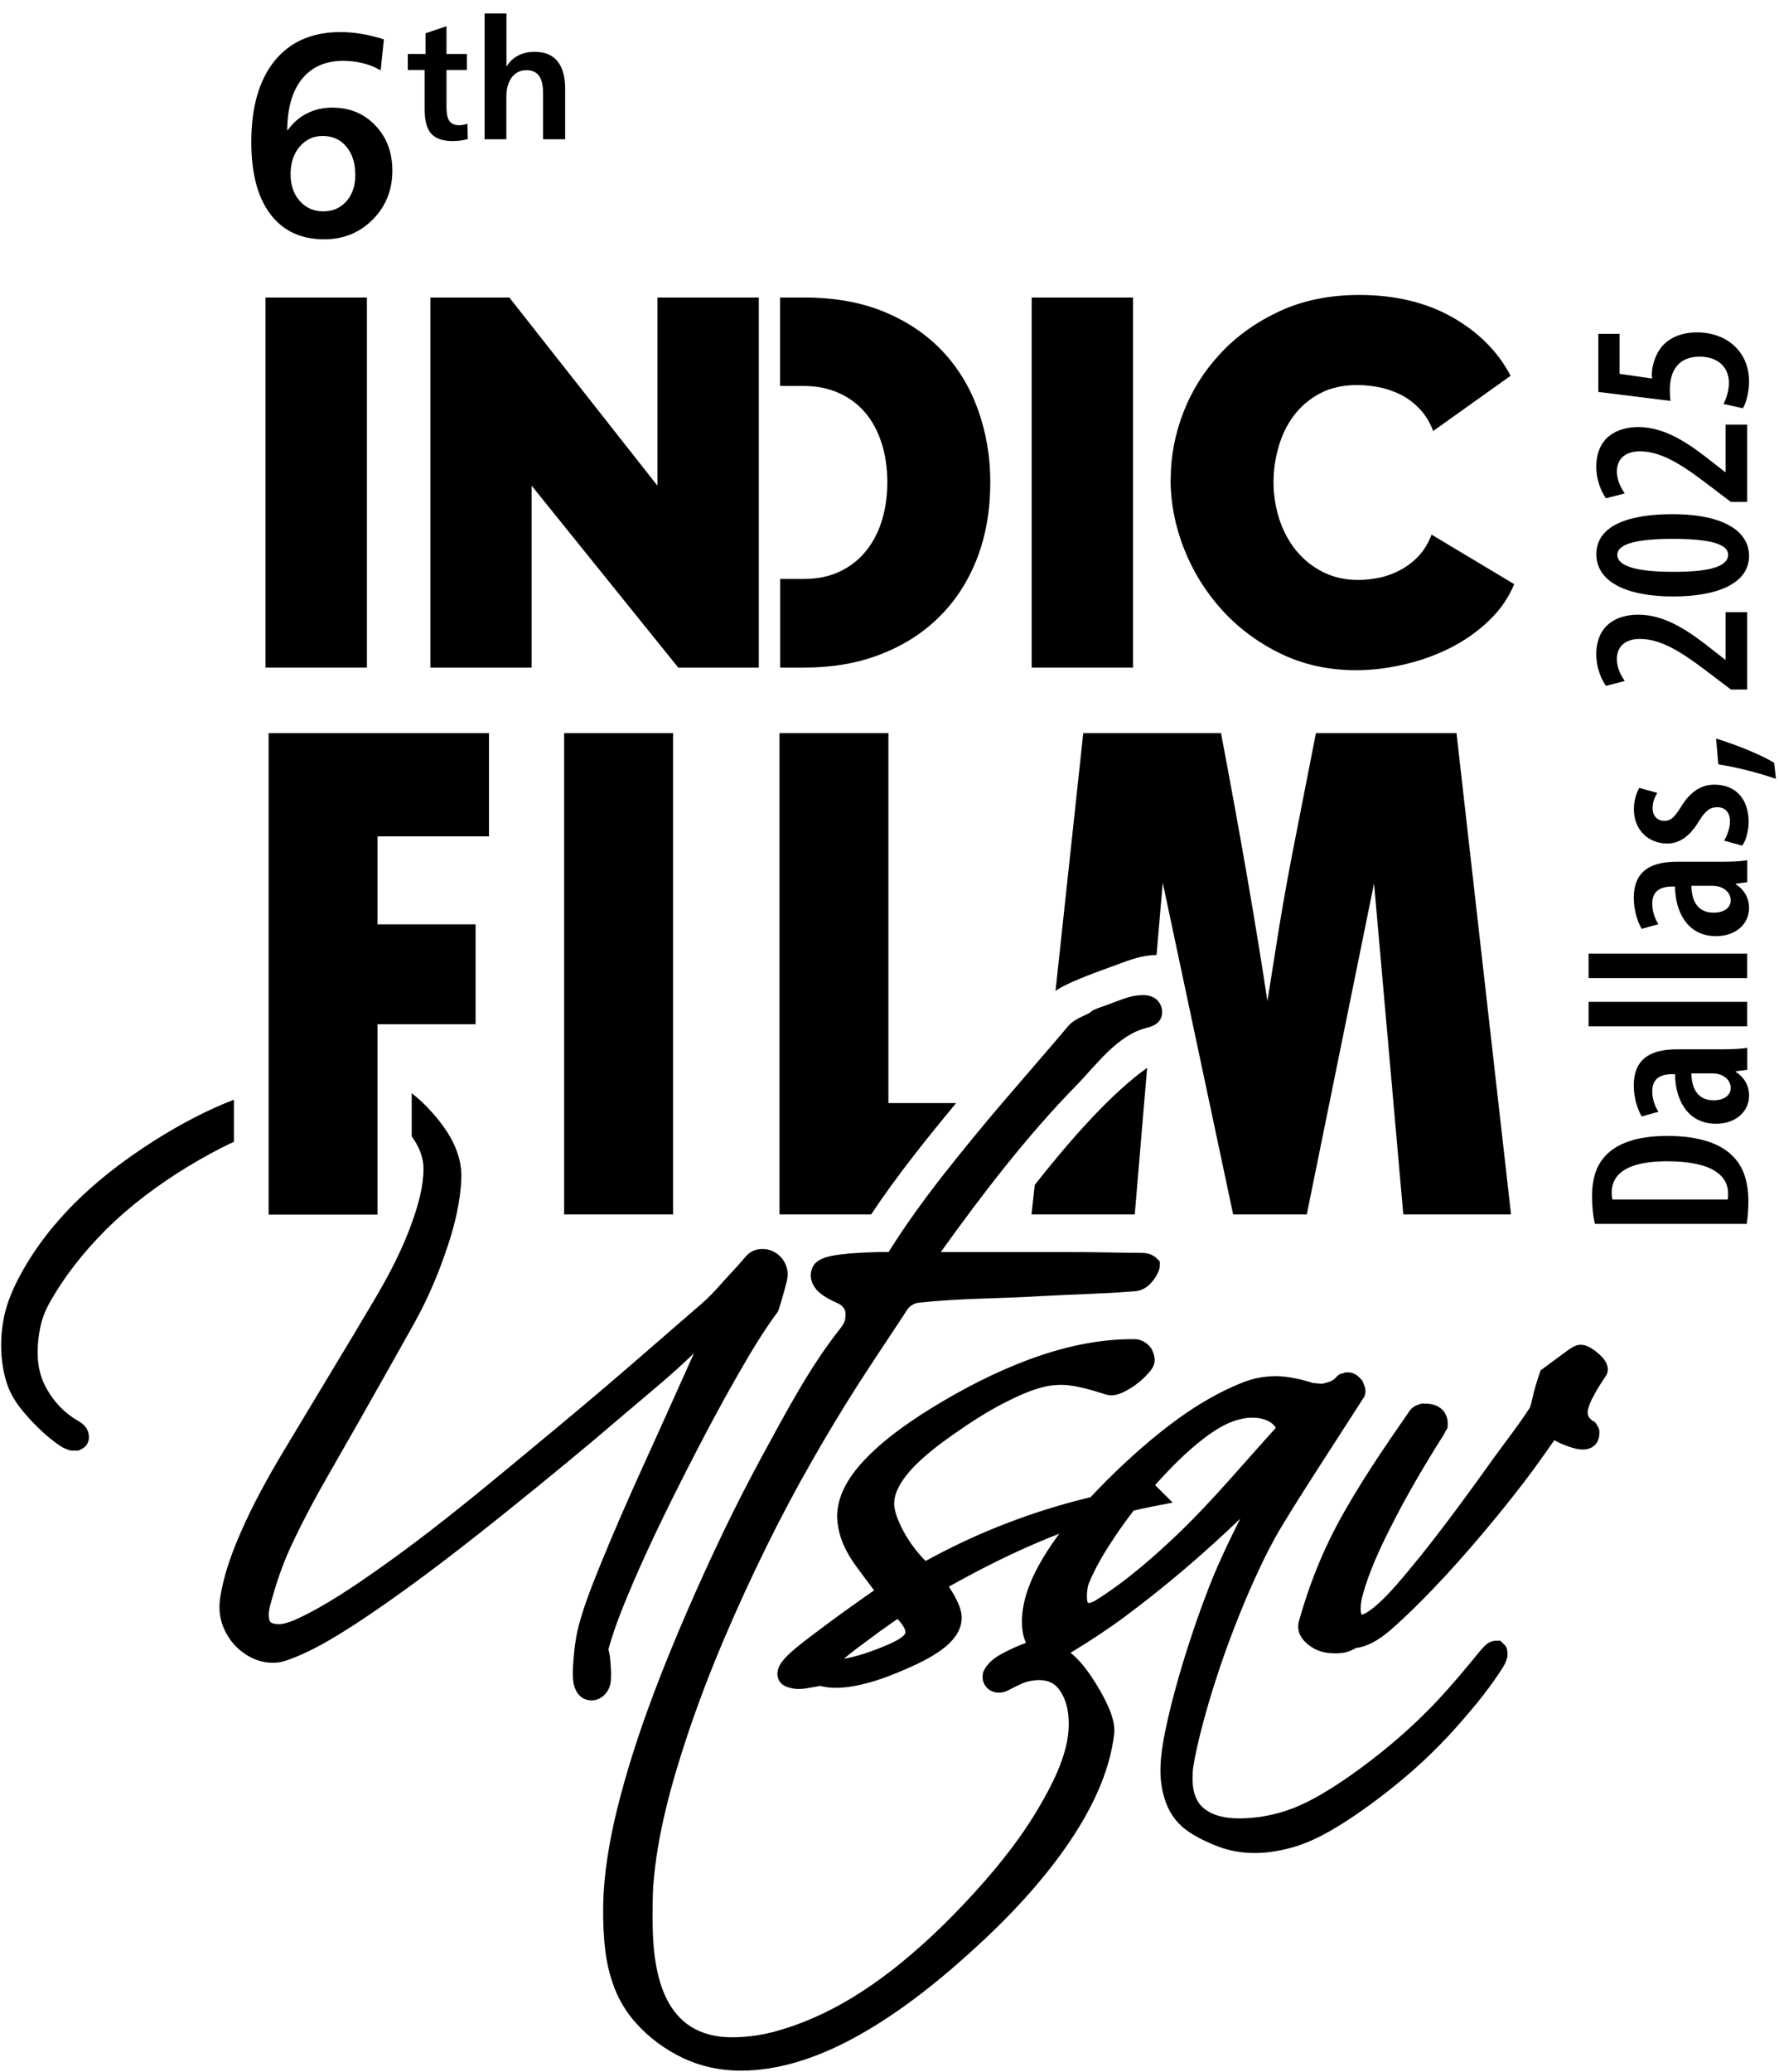
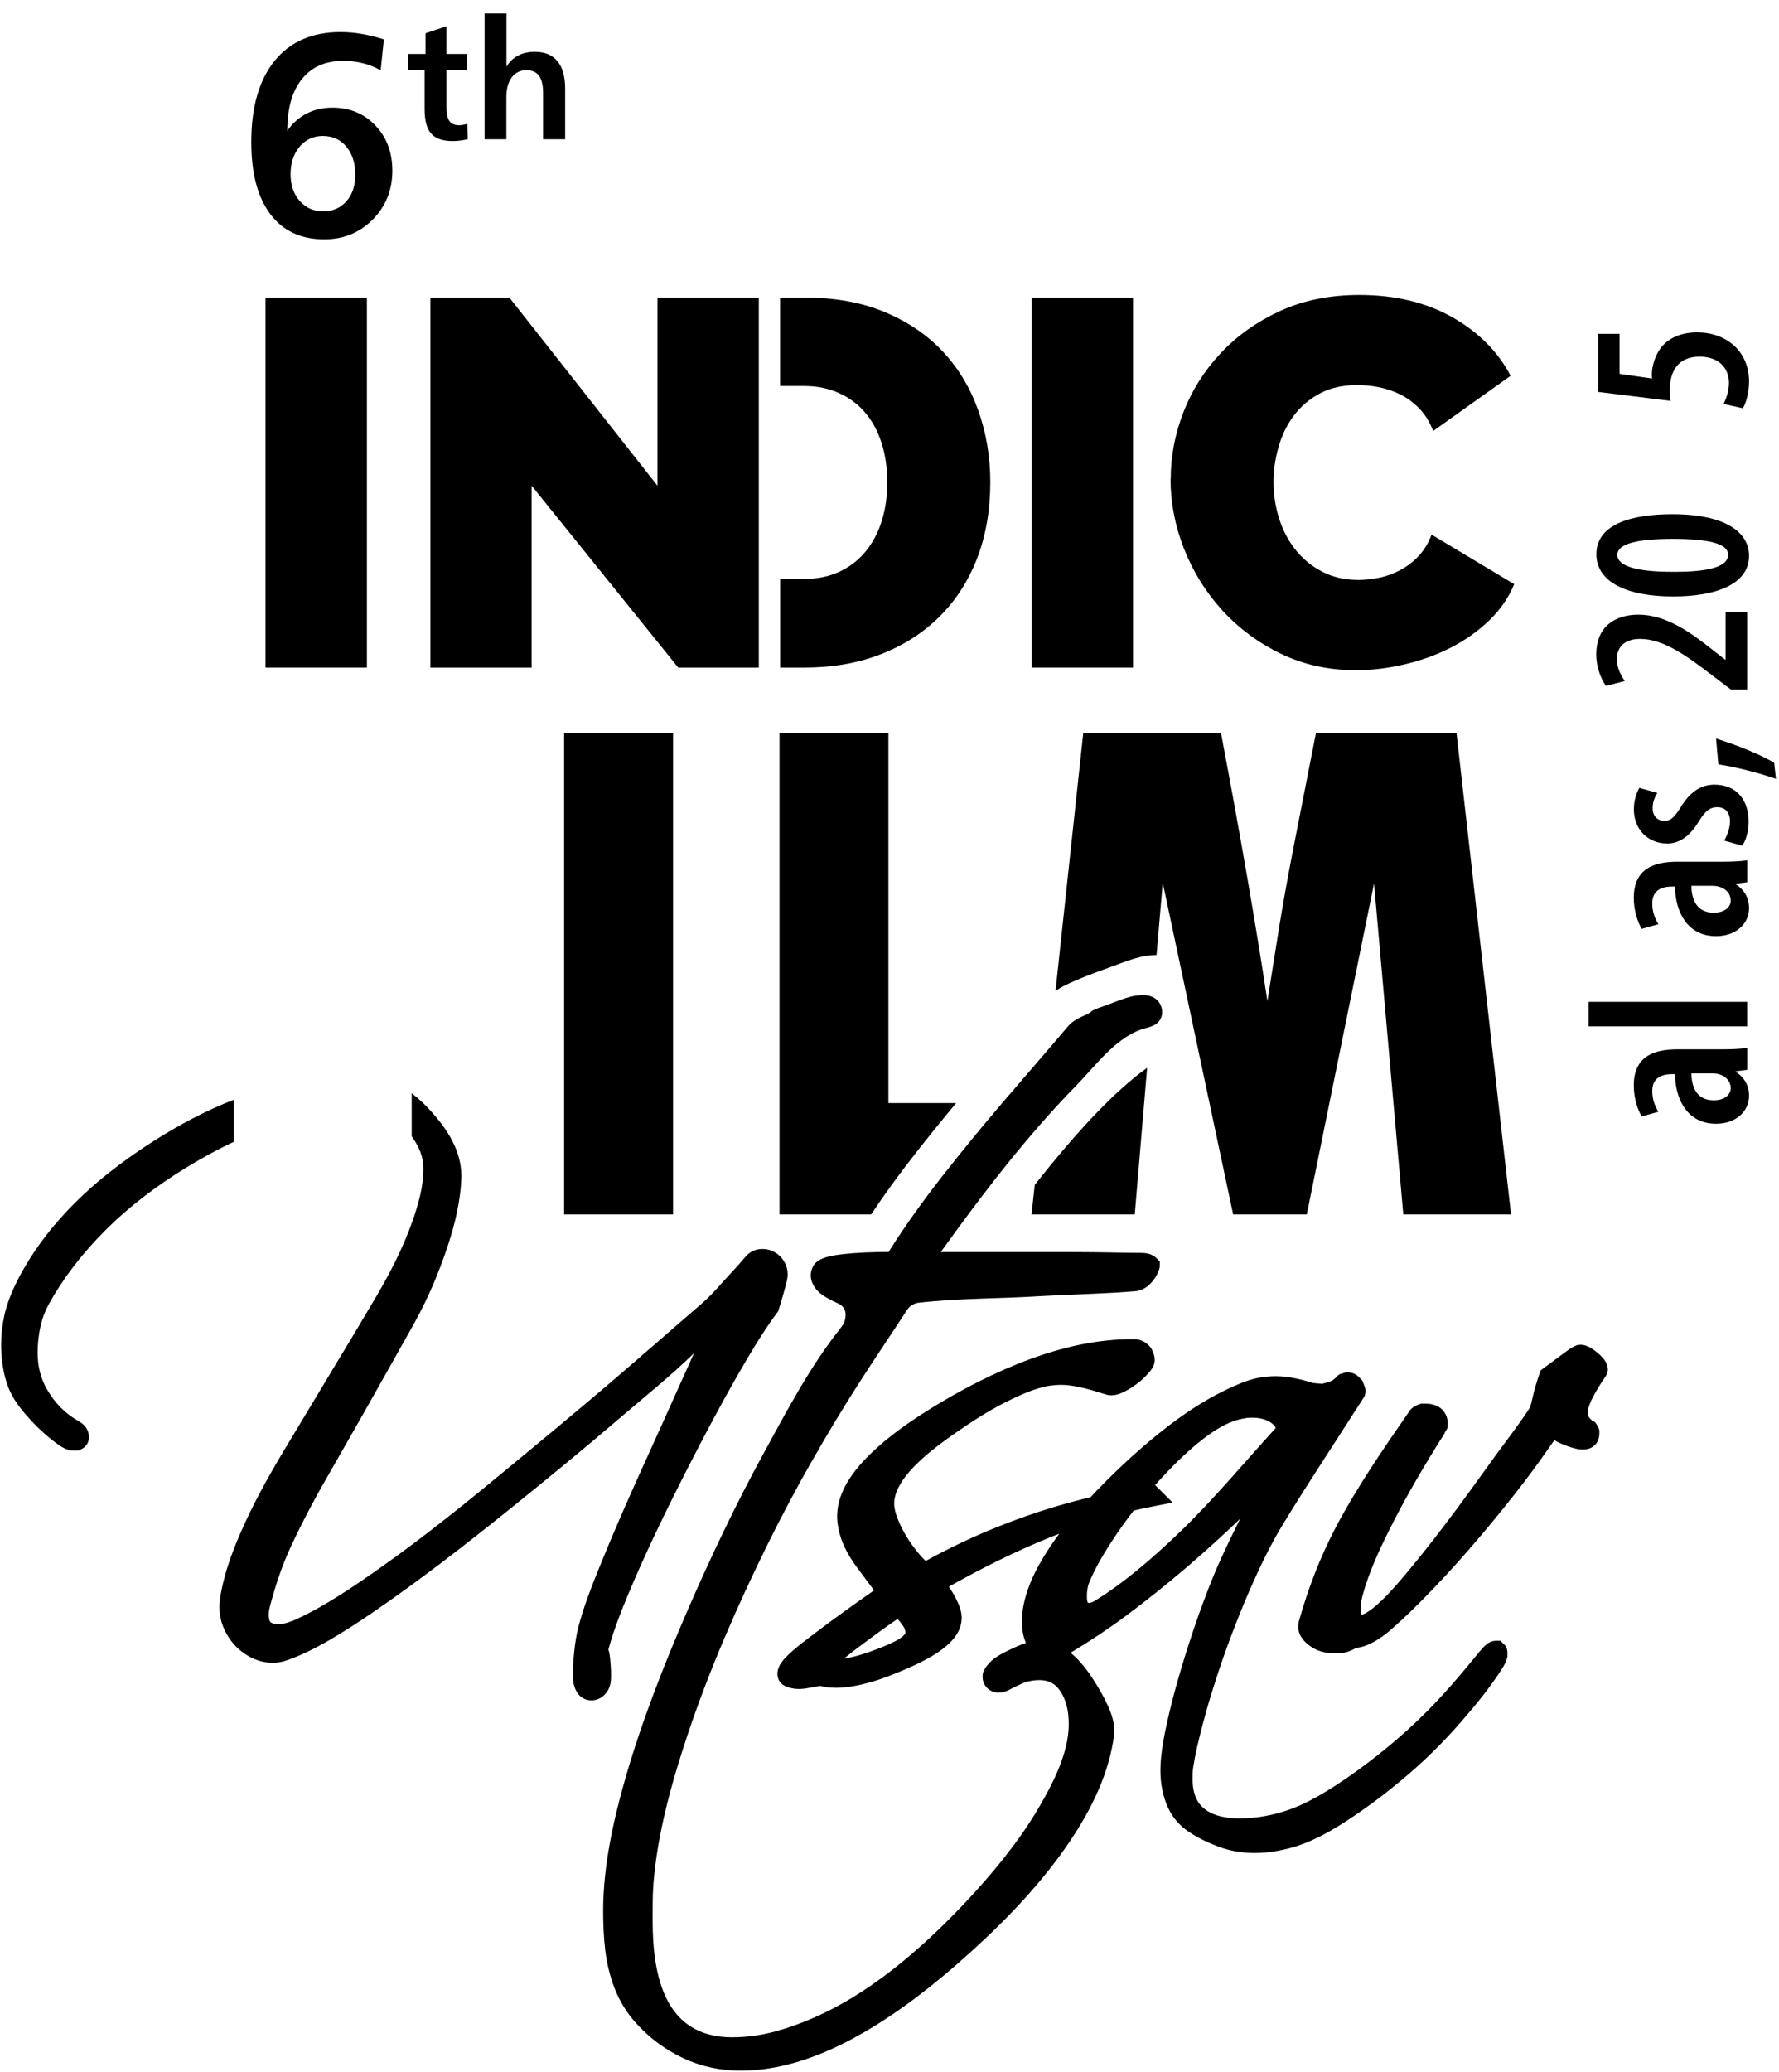
<svg xmlns="http://www.w3.org/2000/svg" width="158" height="184" viewBox="0 0 158 184" fill="none">
  <path d="M103.976 42.522C103.976 40.52 104.353 38.541 105.106 36.599C105.859 34.658 106.959 32.913 108.406 31.372C109.845 29.823 111.608 28.577 113.664 27.625C115.721 26.674 118.079 26.19 120.723 26.19C123.895 26.19 126.637 26.847 128.965 28.154C131.285 29.468 133.026 31.198 134.163 33.366L127.285 38.269C126.984 37.468 126.569 36.803 126.057 36.275C125.545 35.753 124.987 35.33 124.37 35.028C123.752 34.726 123.119 34.507 122.456 34.379C121.793 34.25 121.16 34.19 120.543 34.19C119.254 34.19 118.132 34.439 117.19 34.953C116.248 35.466 115.48 36.131 114.877 36.947C114.275 37.763 113.83 38.692 113.544 39.719C113.25 40.754 113.107 41.774 113.107 42.801C113.107 43.942 113.28 45.037 113.619 46.087C113.958 47.137 114.455 48.066 115.096 48.859C115.744 49.66 116.535 50.302 117.469 50.778C118.41 51.254 119.458 51.495 120.633 51.495C121.251 51.495 121.876 51.42 122.524 51.291C123.172 51.156 123.797 50.921 124.4 50.597C125.002 50.272 125.537 49.856 126.012 49.35C126.487 48.837 126.863 48.217 127.142 47.469L134.48 51.866C133.99 53.067 133.244 54.147 132.242 55.106C131.24 56.066 130.103 56.866 128.83 57.516C127.549 58.166 126.185 58.657 124.716 58.996C123.255 59.336 121.831 59.51 120.445 59.51C118.019 59.51 115.789 59.027 113.77 58.052C111.751 57.078 110.018 55.786 108.556 54.192C107.095 52.583 105.965 50.77 105.159 48.731C104.36 46.691 103.961 44.629 103.961 42.529" fill="black" />
  <path d="M32.587 26.417H23.584V59.276H32.587V26.417Z" fill="black" />
  <path d="M47.218 43.126V59.276H38.222V26.417H45.236L58.39 43.126V26.417H67.393V59.276H60.236L47.218 43.126Z" fill="black" />
  <path d="M100.631 26.417H91.628V59.276H100.631V26.417Z" fill="black" />
  <path d="M69.284 26.417H71.423C74.128 26.417 76.523 26.847 78.58 27.709C80.637 28.57 82.37 29.748 83.748 31.229C85.134 32.709 86.174 34.447 86.882 36.441C87.59 38.435 87.952 40.557 87.952 42.801C87.952 45.301 87.56 47.56 86.777 49.584C85.986 51.609 84.878 53.331 83.424 54.766C81.985 56.202 80.237 57.312 78.211 58.097C76.177 58.891 73.917 59.276 71.431 59.276H69.291V51.405H71.431C72.606 51.405 73.645 51.186 74.565 50.755C75.484 50.325 76.267 49.72 76.892 48.95C77.518 48.179 78 47.273 78.324 46.215C78.648 45.165 78.806 44.025 78.806 42.794C78.806 41.562 78.633 40.369 78.294 39.326C77.955 38.276 77.473 37.385 76.84 36.637C76.215 35.897 75.431 35.315 74.512 34.9C73.593 34.484 72.561 34.273 71.423 34.273H69.284V26.417Z" fill="black" />
  <path d="M59.776 65.092H50.103V107.832H59.776V65.092Z" fill="black" />
  <path fill-rule="evenodd" clip-rule="evenodd" d="M69.231 65.092H78.904V97.944H84.916C83.68 99.432 82.452 100.943 81.262 102.469C79.898 104.214 78.595 105.989 77.367 107.832H69.231V65.092Z" fill="black" />
  <path fill-rule="evenodd" clip-rule="evenodd" d="M101.882 94.809L100.782 107.832H91.613L91.9 105.211C93.76 102.854 95.681 100.558 97.768 98.427C98.665 97.513 100.33 95.904 101.889 94.809M108.443 65.092C110.191 74.316 111.562 82.24 112.564 88.887L113.619 82.247C114.041 79.671 114.508 77.148 114.99 74.693L116.874 65.092H129.357L134.201 107.832H124.633L122.034 78.44L116.06 107.832H109.521C107.381 97.74 105.355 88.23 103.268 78.38L102.718 84.793C102.1 84.808 101.49 84.898 100.902 85.072C100.42 85.208 99.938 85.374 99.463 85.556C98.936 85.76 98.409 85.941 97.881 86.137C96.947 86.477 96.02 86.832 95.117 87.24C94.642 87.459 94.175 87.686 93.745 87.981L96.209 65.092H108.443Z" fill="black" />
  <path fill-rule="evenodd" clip-rule="evenodd" d="M74.949 147.278C75.032 147.271 75.107 147.248 75.182 147.24C75.936 147.097 76.689 146.87 77.405 146.606C78.106 146.356 78.821 146.069 79.484 145.737C79.763 145.594 80.162 145.367 80.35 145.11C80.366 145.08 80.403 145.035 80.411 145.012C80.411 144.997 80.418 144.974 80.418 144.959C80.418 144.74 80.305 144.513 80.185 144.34C80.049 144.136 79.891 143.932 79.718 143.75C79.514 143.886 79.303 144.03 79.107 144.166C78.475 144.604 77.842 145.072 77.224 145.533C76.531 146.039 75.845 146.545 75.182 147.089C75.1 147.165 75.009 147.233 74.934 147.308M100.699 134.112C100.141 134.829 99.606 135.57 99.094 136.325C98.205 137.647 97.331 139.067 96.721 140.548C96.646 140.729 96.608 140.918 96.578 141.107C96.548 141.303 96.533 141.499 96.533 141.696C96.533 141.824 96.533 142.202 96.623 142.308C96.661 142.323 96.729 142.323 96.766 142.323C96.811 142.323 96.879 142.308 96.924 142.285C97.03 142.247 97.15 142.194 97.249 142.134C99.953 140.457 102.469 138.251 104.767 136.053C107.765 133.167 110.493 129.874 113.303 126.792C113.273 126.701 113.212 126.618 113.152 126.558C112.971 126.354 112.715 126.195 112.459 126.097C112.082 125.938 111.66 125.878 111.261 125.878C111.058 125.878 110.847 125.878 110.651 125.916C110.432 125.946 110.214 125.999 110.003 126.052C108.88 126.331 107.743 127.079 106.846 127.774C105.362 128.922 103.991 130.305 102.733 131.702C102.688 131.755 102.635 131.808 102.59 131.861L104.149 133.417L102.409 133.757C101.836 133.862 101.264 133.991 100.699 134.127V134.112ZM120.927 143.358C121.032 143.358 121.153 143.305 121.251 143.252C121.492 143.123 121.725 142.957 121.944 142.784C123.066 141.885 124.136 140.608 125.055 139.513C126.562 137.707 127.993 135.842 129.395 133.961C130.494 132.48 131.579 130.977 132.657 129.466C133.726 127.986 134.872 126.543 135.858 125.009C135.956 124.836 136.054 124.352 136.099 124.156C136.258 123.408 136.491 122.675 136.732 121.958L136.83 121.678L137.064 121.504C137.591 121.119 138.119 120.726 138.646 120.334C139.038 120.047 139.452 119.707 139.889 119.51C140.424 119.268 140.966 119.472 141.418 119.767C141.75 119.986 142.051 120.243 142.322 120.53C142.737 120.991 142.993 121.625 142.609 122.192C142.179 122.819 140.936 124.692 141.011 125.485C141.019 125.614 141.057 125.727 141.117 125.833C141.192 125.938 141.305 126.052 141.411 126.135C141.667 126.263 141.697 126.271 141.885 126.626C142.066 126.958 142.044 126.943 142.044 127.26C142.044 127.812 141.81 128.31 141.305 128.552C140.883 128.749 140.416 128.733 139.979 128.635C139.512 128.522 139.06 128.363 138.616 128.167C138.42 128.084 138.232 127.986 138.051 127.872C137.192 129.096 136.341 130.305 135.437 131.491C134.246 133.054 133.011 134.58 131.745 136.083C130.314 137.783 128.845 139.452 127.3 141.054C126.11 142.3 124.874 143.524 123.579 144.664C123.066 145.11 122.501 145.533 121.891 145.85C121.447 146.085 120.957 146.266 120.452 146.319C120.452 146.319 120.452 146.319 120.445 146.319C120.211 146.455 119.962 146.568 119.699 146.659C119.473 146.742 119.224 146.764 118.991 146.787C118.674 146.817 118.365 146.802 118.056 146.78C117.574 146.734 117.115 146.598 116.685 146.364C116.278 146.137 115.917 145.843 115.646 145.465C115.322 145.019 115.216 144.498 115.359 143.962C116.181 141.016 117.265 138.213 118.689 135.509C120.565 131.982 122.901 128.575 125.176 125.296C125.364 125.024 125.62 124.836 125.937 124.73C126.366 124.586 126.125 124.632 126.6 124.632C127.074 124.632 127.549 124.737 127.933 125.024C128.37 125.357 128.581 125.871 128.581 126.414C128.581 126.898 128.506 126.875 128.362 127.117C128.355 127.132 128.347 127.155 128.332 127.17L128.295 127.276L128.234 127.374C126.547 130.04 124.927 132.782 123.511 135.6C122.546 137.511 121.552 139.641 121.002 141.718C120.904 142.089 120.844 142.474 120.844 142.852C120.844 142.965 120.851 143.214 120.919 143.343L120.927 143.358ZM20.79 101.373C19.358 102.038 17.957 102.809 16.616 103.624C13.994 105.233 11.493 107.092 9.316 109.282C7.38 111.224 5.662 113.399 4.336 115.801C3.989 116.436 3.733 117.123 3.583 117.826C3.424 118.574 3.342 119.336 3.342 120.107C3.342 121.293 3.598 122.396 4.208 123.423C4.878 124.564 5.76 125.478 6.905 126.142C7.161 126.294 7.395 126.437 7.583 126.679C7.786 126.951 7.899 127.268 7.899 127.6C7.899 128.023 7.704 128.409 7.334 128.613C6.912 128.854 6.995 128.794 6.573 128.794C6.152 128.794 6.37 128.824 5.971 128.696C5.737 128.613 5.526 128.507 5.323 128.371C4.17 127.578 3.206 126.649 2.287 125.599C1.564 124.783 0.931 123.846 0.599 122.796C0.418 122.237 0.298 121.671 0.215 121.096C0.132 120.53 0.102 119.956 0.102 119.382C0.102 118.521 0.2 117.667 0.381 116.821C0.577 115.922 0.901 115.053 1.292 114.215C2.513 111.662 4.185 109.373 6.129 107.341C8.359 105.014 10.95 103.028 13.663 101.305C15.908 99.878 18.288 98.609 20.774 97.642V101.358L20.79 101.373ZM54.043 146.485C54.133 146.787 54.179 147.112 54.201 147.429C54.254 148.018 54.292 148.585 54.254 149.182C54.224 149.65 54.058 150.081 53.742 150.428C53.425 150.775 53.003 150.979 52.529 150.979C51.979 150.979 51.504 150.707 51.233 150.239C50.999 149.854 50.901 149.416 50.886 148.97C50.849 148.192 50.924 147.414 50.999 146.644C51.075 145.903 51.188 145.178 51.368 144.46C51.836 142.64 52.596 140.729 53.305 138.984C54.472 136.098 55.73 133.243 57.011 130.41C58.262 127.661 59.505 124.904 60.74 122.146C61.034 121.482 61.343 120.817 61.637 120.152C59.603 122.139 57.297 123.982 55.166 125.81C51.911 128.605 48.589 131.324 45.251 134.014C41.281 137.201 37.198 140.389 32.986 143.252C30.802 144.732 27.841 146.666 25.31 147.474C25.166 147.52 25.023 147.558 24.88 147.58C24.662 147.626 24.451 147.641 24.232 147.641C23.321 147.641 22.47 147.346 21.716 146.825C20.955 146.304 20.383 145.624 19.976 144.793C19.539 143.902 19.403 142.927 19.546 141.938C19.825 139.981 20.548 137.979 21.332 136.174C22.424 133.643 23.788 131.181 25.204 128.816C26.575 126.528 27.954 124.231 29.333 121.95C30.719 119.661 32.097 117.365 33.453 115.061C34.674 112.976 35.812 110.755 36.618 108.466C37.13 107.039 37.612 105.332 37.612 103.798C37.612 103.262 37.507 102.726 37.311 102.227C37.122 101.751 36.866 101.313 36.565 100.898V97.068C37.235 97.581 37.846 98.171 38.403 98.805C39.172 99.666 39.887 100.641 40.362 101.698C40.791 102.65 41.017 103.647 40.972 104.69C40.889 106.654 40.415 108.648 39.804 110.514C38.998 112.969 38.011 115.31 36.746 117.569C36.09 118.747 35.427 119.926 34.772 121.089C32.971 124.299 31.156 127.495 29.325 130.682C28.059 132.873 26.846 135.132 25.784 137.428C25.031 139.075 24.488 140.714 24.021 142.459C23.976 142.617 23.931 142.784 23.908 142.942C23.893 143.055 23.863 143.191 23.863 143.32C23.863 143.509 23.878 143.886 24.037 144.037C24.187 144.181 24.564 144.211 24.752 144.211C24.978 144.211 25.212 144.166 25.43 144.105C25.732 144.015 26.033 143.909 26.319 143.773C28.843 142.625 31.487 140.82 33.755 139.218C37.695 136.446 41.514 133.349 45.229 130.274C48.099 127.902 50.962 125.531 53.794 123.121C56.635 120.704 59.429 118.241 62.255 115.809C62.872 115.28 63.445 114.676 63.987 114.064C64.711 113.241 65.487 112.462 66.18 111.624C66.368 111.397 66.587 111.209 66.843 111.088C67.129 110.952 67.445 110.891 67.754 110.899C68.432 110.906 69.035 111.224 69.464 111.752C69.901 112.311 70.052 112.991 69.894 113.686C69.796 114.094 69.69 114.487 69.577 114.887C69.449 115.363 69.306 115.839 69.148 116.307L69.103 116.451L69.012 116.564C67.769 118.241 66.654 120.122 65.615 121.927C63.957 124.805 62.405 127.751 60.899 130.705C59.279 133.9 57.682 137.156 56.265 140.449C55.444 142.368 54.578 144.445 54.028 146.477L54.043 146.485ZM91.078 145.775C90.837 145.216 90.762 144.574 90.762 143.969C90.762 141.945 91.674 139.906 92.706 138.213C93.128 137.519 93.595 136.839 94.077 136.181C93.798 136.287 93.512 136.401 93.233 136.514C90.152 137.76 87.168 139.256 84.275 140.88C84.524 141.258 84.75 141.635 84.946 142.028C85.187 142.512 85.413 143.086 85.413 143.637C85.413 144.687 84.78 145.541 84.004 146.19C83.025 147.006 81.722 147.648 80.561 148.154C79.431 148.645 78.271 149.114 77.073 149.431C76.169 149.673 75.198 149.861 74.263 149.861C73.962 149.861 73.661 149.846 73.367 149.801C73.186 149.771 73.02 149.741 72.847 149.695C72.425 149.771 72.003 149.839 71.596 149.914C71.205 149.975 70.79 149.997 70.398 149.914C69.871 149.816 69.359 149.642 69.133 149.091C68.93 148.57 69.103 148.033 69.412 147.603C70.022 146.742 71.551 145.646 72.395 144.997C74.105 143.698 75.86 142.444 77.631 141.212L76.124 139.188C75.665 138.576 75.265 137.934 74.949 137.231C74.663 136.597 74.474 135.917 74.384 135.222C74.135 133.175 75.235 131.332 76.561 129.866C78.49 127.736 81.217 125.908 83.68 124.45C86.521 122.773 89.534 121.3 92.668 120.266C95.275 119.412 98.002 118.883 100.752 118.906C101.03 118.906 101.309 118.981 101.558 119.11C101.814 119.246 102.032 119.435 102.213 119.676L102.266 119.752L102.304 119.835C102.447 120.122 102.552 120.424 102.552 120.749C102.552 121.112 102.409 121.421 102.183 121.701C101.867 122.078 101.55 122.418 101.158 122.728C100.744 123.06 100.307 123.348 99.832 123.582C99.358 123.816 98.793 123.997 98.266 123.831C97.459 123.589 96.623 123.31 95.809 123.151C95.305 123.045 94.762 122.962 94.243 122.962C94.024 122.962 93.806 122.977 93.587 123C93.399 123.015 93.18 123.038 92.999 123.076C91.734 123.332 90.438 123.937 89.293 124.511C87.726 125.304 86.212 126.286 84.765 127.298C83.289 128.333 81.563 129.625 80.448 131.06C79.861 131.823 79.296 132.82 79.439 133.825C79.499 134.27 79.665 134.724 79.846 135.147C80.094 135.713 80.381 136.249 80.727 136.771C81.059 137.277 81.428 137.753 81.827 138.206C81.933 138.319 82.068 138.463 82.211 138.599C84.298 137.458 86.453 136.423 88.66 135.547C90.875 134.663 93.143 133.9 95.44 133.296C95.915 133.168 96.39 133.054 96.864 132.933C97.324 132.442 97.798 131.944 98.273 131.468C100.254 129.504 102.364 127.615 104.624 125.976C106.379 124.707 108.278 123.589 110.289 122.781C110.749 122.6 111.223 122.449 111.706 122.35C112.233 122.245 112.76 122.192 113.303 122.192C113.89 122.192 114.478 122.267 115.058 122.388C115.585 122.494 116.105 122.637 116.617 122.796C116.843 122.826 117.077 122.841 117.296 122.857C117.341 122.857 117.409 122.864 117.469 122.857C117.717 122.796 118.004 122.728 118.23 122.622C118.403 122.539 118.546 122.426 118.667 122.29C118.998 121.927 119.156 121.973 119.217 121.958C119.45 121.875 119.39 121.844 119.789 121.859C120.158 121.875 120.49 122.048 120.738 122.32C121.1 122.698 120.934 122.456 121.13 122.925C121.266 123.219 121.318 123.529 121.228 123.846L121.19 123.982L121.115 124.095C119.88 126.014 118.636 127.94 117.393 129.874C116.165 131.778 114.945 133.681 113.777 135.622C113.001 136.914 112.316 138.281 111.683 139.649C110.975 141.175 110.319 142.731 109.709 144.302C109.099 145.873 108.526 147.452 108.014 149.053C107.547 150.496 107.11 151.954 106.733 153.427C106.44 154.568 106.153 155.753 105.972 156.924C105.942 157.098 105.935 157.272 105.927 157.446C105.927 157.634 105.92 157.823 105.92 158.012C105.92 158.979 106.161 159.946 106.929 160.573C107.788 161.275 108.971 161.457 110.048 161.457C110.771 161.457 111.487 161.396 112.21 161.275C112.949 161.147 113.664 160.973 114.372 160.724C115.698 160.278 116.994 159.553 118.177 158.82C119.88 157.748 121.499 156.547 123.059 155.278C124.709 153.933 126.276 152.475 127.737 150.919C129.01 149.552 130.201 148.124 131.376 146.681C131.557 146.462 131.745 146.251 131.956 146.062C132.212 145.828 132.529 145.684 132.875 145.684H133.259L133.538 145.964C133.644 146.069 133.824 146.19 133.862 146.568C133.907 146.742 133.877 146.787 133.877 146.825C133.877 147.24 133.907 147.029 133.779 147.429C133.704 147.648 133.598 147.852 133.478 148.049C132.4 149.756 131.097 151.357 129.771 152.875C128.197 154.688 126.487 156.38 124.641 157.921C123.059 159.251 121.394 160.505 119.661 161.638C118.35 162.491 116.919 163.315 115.435 163.829C114.802 164.048 114.146 164.214 113.491 164.335C112.783 164.463 112.067 164.539 111.351 164.531C110.259 164.523 109.174 164.335 108.15 163.942C107.283 163.609 106.417 163.202 105.641 162.688C104.684 162.061 103.984 161.207 103.577 160.127C103.17 159.054 103.019 157.914 103.072 156.773C103.11 155.791 103.275 154.787 103.464 153.827C103.72 152.573 104.021 151.319 104.36 150.081C104.737 148.691 105.151 147.308 105.596 145.941C106.04 144.574 106.507 143.207 107.02 141.862C107.464 140.661 107.954 139.46 108.489 138.297C109.016 137.141 109.574 135.978 110.154 134.844C108.572 136.363 106.937 137.843 105.264 139.271C103.532 140.744 101.761 142.164 99.93 143.524C98.446 144.627 96.902 145.646 95.32 146.606C95.237 146.651 95.162 146.704 95.079 146.749C95.832 147.354 96.457 148.154 96.977 148.94C97.542 149.793 98.07 150.7 98.477 151.644C98.793 152.369 99.041 153.208 98.951 154.009C98.537 157.393 96.955 160.603 95.079 163.405C92.63 167.062 89.481 170.37 86.227 173.309C82.98 176.247 79.371 179.095 75.484 181.142C72.493 182.713 69.178 183.861 65.765 183.854C63.98 183.854 62.255 183.491 60.642 182.728C59.06 181.973 57.659 180.938 56.484 179.631C55.678 178.732 55.045 177.712 54.6 176.587C54.179 175.499 53.9 174.366 53.757 173.203C53.614 171.987 53.561 170.77 53.568 169.547C53.583 165.732 54.45 161.713 55.497 158.057C56.974 152.875 58.985 147.769 61.132 142.829C63.159 138.176 65.351 133.575 67.777 129.119C69.811 125.402 71.89 121.429 74.519 118.098C74.67 117.901 74.896 117.629 74.987 117.388C75.069 117.168 75.1 116.949 75.1 116.723C75.1 116.534 75.062 116.345 74.964 116.186C74.836 115.99 74.678 115.847 74.459 115.748C73.804 115.446 72.96 115.046 72.5 114.494C72.011 113.905 71.838 113.157 72.207 112.447C72.636 111.609 74.045 111.458 74.874 111.36C76.2 111.209 77.578 111.171 78.934 111.163C78.964 111.11 78.987 111.065 79.017 111.012C80.448 108.738 82.031 106.563 83.673 104.455C85.428 102.219 87.229 100.021 89.075 97.861C91.011 95.595 92.969 93.359 94.89 91.085C95.237 90.67 95.892 90.345 96.375 90.133C97.211 89.756 96.668 89.831 97.527 89.514C98.077 89.317 98.627 89.121 99.169 88.91C99.554 88.766 99.938 88.623 100.337 88.517C100.729 88.403 101.143 88.358 101.558 88.358C102.002 88.358 102.447 88.487 102.778 88.804C103.064 89.091 103.215 89.476 103.215 89.884C103.215 90.33 102.982 90.745 102.597 90.972C102.364 91.108 102.115 91.198 101.852 91.259C99.237 91.909 97.407 94.522 95.584 96.388C91.199 100.86 87.206 106.087 83.56 111.163C83.56 111.163 83.56 111.163 83.56 111.171H92.698C94.68 111.171 96.661 111.171 98.635 111.209C99.516 111.224 100.398 111.246 101.279 111.246C101.528 111.246 101.791 111.254 102.032 111.329C102.288 111.405 102.522 111.526 102.725 111.722L103.004 112.002V112.394C103.004 112.689 102.861 112.976 102.725 113.233C102.567 113.528 102.349 113.799 102.108 114.041C101.761 114.374 101.339 114.6 100.857 114.646C98.024 114.887 95.162 114.925 92.322 115.091C88.705 115.318 85.134 115.265 81.518 115.68C81.322 115.711 81.134 115.794 80.961 115.907C80.802 116.005 80.667 116.141 80.569 116.3C79.107 118.543 77.601 120.757 76.162 123.008C74.73 125.244 73.367 127.525 72.048 129.836C70.67 132.246 69.366 134.708 68.138 137.194C65.472 142.617 63.008 148.237 61.087 153.971C59.656 158.246 58.352 162.907 58.021 167.424C57.983 167.938 57.975 168.436 57.968 168.95C57.968 169.464 57.961 169.977 57.961 170.483C57.961 175.477 59.038 180.893 65.019 180.893C65.765 180.893 66.504 180.832 67.242 180.719C68.108 180.59 68.975 180.356 69.803 180.092C72.606 179.193 75.235 177.796 77.631 176.103C80.569 174.034 83.266 171.549 85.722 168.935C88.088 166.419 90.378 163.662 92.148 160.686C93.361 158.639 94.717 156.078 94.898 153.661C94.996 152.415 94.815 150.942 94.001 149.929C93.391 149.182 92.532 149.091 91.628 149.235C91.304 149.287 90.981 149.378 90.687 149.522C90.393 149.658 90.099 149.801 89.805 149.952C89.489 150.126 89.142 150.284 88.773 150.292C88.314 150.307 87.884 150.141 87.59 149.786C87.304 149.454 87.214 149.015 87.296 148.585L87.327 148.456L87.379 148.343C87.56 147.981 87.809 147.686 88.095 147.429C88.434 147.127 88.864 146.893 89.278 146.681C89.888 146.379 90.461 146.1 91.109 145.881L91.078 145.775Z" fill="black" />
-   <path d="M23.856 65.092H43.428V74.263H33.529V82.073H42.238V90.942H33.529V107.847H23.856V65.092Z" fill="black" />
-   <path d="M141.659 108.678C141.494 108.043 141.396 107.175 141.396 106.238C141.396 104.637 141.78 103.511 142.533 102.68C143.528 101.555 145.328 100.86 148.078 100.86C151.024 100.86 152.869 101.6 153.886 102.65C154.828 103.564 155.28 104.909 155.28 106.669C155.28 107.424 155.212 108.179 155.137 108.67H141.659V108.678ZM153.442 106.51C153.48 106.329 153.48 106.117 153.48 105.974C153.48 104.486 152.229 103.111 148.048 103.111C144.944 103.111 143.143 103.995 143.143 105.883C143.143 106.102 143.159 106.321 143.211 106.51H153.442Z" fill="black" />
  <path d="M155.175 94.99L154.165 95.119V95.172C154.934 95.67 155.34 96.403 155.34 97.279C155.34 98.707 154.15 99.78 152.41 99.78C149.863 99.78 148.786 97.619 148.764 95.376H148.5C147.468 95.376 146.745 95.784 146.745 96.864C146.745 97.574 146.948 98.178 147.295 98.715L145.81 99.13C145.502 98.639 145.102 97.597 145.102 96.38C145.102 93.82 146.85 93.17 148.959 93.17H152.922C153.691 93.17 154.519 93.147 155.182 93.041V94.99H155.175ZM150.218 95.308C150.233 96.154 150.466 97.695 152.191 97.695C153.306 97.695 153.713 97.098 153.713 96.615C153.713 96.071 153.344 95.542 152.576 95.361C152.425 95.323 152.244 95.308 152.071 95.308H150.218Z" fill="black" />
  <path d="M141.087 91.13V88.955H155.175V91.13H141.087Z" fill="black" />
-   <path d="M141.087 86.847V84.672H155.175V86.847H141.087Z" fill="black" />
  <path d="M155.175 78.334L154.165 78.463V78.516C154.934 79.014 155.34 79.747 155.34 80.623C155.34 82.051 154.15 83.123 152.41 83.123C149.863 83.123 148.786 80.963 148.764 78.719H148.5C147.468 78.719 146.745 79.127 146.745 80.208C146.745 80.918 146.948 81.522 147.295 82.058L145.81 82.474C145.502 81.983 145.102 80.94 145.102 79.724C145.102 77.163 146.85 76.514 148.959 76.514H152.922C153.691 76.514 154.519 76.491 155.182 76.385V78.334H155.175ZM150.218 78.651C150.233 79.498 150.466 81.038 152.191 81.038C153.306 81.038 153.713 80.442 153.713 79.958C153.713 79.414 153.344 78.886 152.576 78.704C152.425 78.667 152.244 78.651 152.071 78.651H150.218Z" fill="black" />
  <path d="M153.126 74.64C153.359 74.27 153.645 73.583 153.645 72.926C153.645 72.148 153.231 71.672 152.515 71.672C151.898 71.672 151.483 71.959 150.911 72.88C150.029 74.361 149.08 74.897 148.07 74.897C146.368 74.897 145.11 73.651 145.11 71.861C145.11 71.052 145.336 70.433 145.592 69.957L147.197 70.403C146.956 70.78 146.775 71.226 146.775 71.762C146.775 72.518 147.272 72.888 147.807 72.888C148.349 72.888 148.658 72.646 149.261 71.694C150.052 70.373 151.024 69.67 152.259 69.67C154.271 69.67 155.303 71.083 155.303 72.956C155.303 73.734 155.077 74.64 154.73 75.086L153.126 74.64Z" fill="black" />
  <path d="M157.729 69.156C156.275 68.643 154.128 68.091 152.613 67.872L152.41 65.576C154.158 66.12 156.35 66.981 157.57 67.729L157.729 69.156Z" fill="black" />
  <path d="M155.175 61.225H153.728L152.116 60.001C149.931 58.339 147.814 56.73 145.66 56.73C144.417 56.73 143.603 57.342 143.603 58.513C143.603 59.404 144.032 60.054 144.296 60.469L142.631 60.9C142.239 60.356 141.772 59.321 141.772 58.113C141.772 55.522 143.565 54.577 145.509 54.577C147.995 54.577 150.172 56.171 152.154 57.742L153.216 58.573H153.254V54.358H155.175V61.225Z" fill="black" />
  <path d="M148.515 45.656C153.299 45.656 155.34 47.295 155.34 49.35C155.34 51.866 152.417 52.961 148.605 52.961C144.507 52.961 141.78 51.692 141.78 49.207C141.78 46.548 144.891 45.656 148.515 45.656ZM148.56 50.77C151.702 50.793 153.48 50.34 153.48 49.252C153.48 48.24 151.656 47.847 148.56 47.847C145.607 47.847 143.641 48.225 143.641 49.267C143.641 50.287 145.441 50.778 148.56 50.77Z" fill="black" />
-   <path d="M155.175 44.569H153.728L152.116 43.345C149.931 41.683 147.814 40.074 145.66 40.074C144.417 40.074 143.603 40.686 143.603 41.857C143.603 42.748 144.032 43.398 144.296 43.813L142.631 44.244C142.239 43.7 141.772 42.665 141.772 41.456C141.772 38.865 143.565 37.921 145.509 37.921C147.995 37.921 150.172 39.515 152.154 41.086L153.216 41.917H153.254V37.702H155.175V44.569Z" fill="black" />
  <path d="M143.837 33.193L146.729 33.608C146.707 33.457 146.707 33.328 146.707 33.162C146.722 32.528 147.008 31.387 147.701 30.654C148.402 29.929 149.396 29.514 150.737 29.514C153.337 29.514 155.34 31.206 155.34 33.865C155.34 34.749 155.114 35.723 154.79 36.252L153.073 35.867C153.306 35.413 153.555 34.718 153.555 33.993C153.555 32.664 152.636 31.667 150.948 31.667C149.027 31.667 148.304 32.981 148.304 34.598C148.304 35.021 148.319 35.33 148.364 35.595L141.953 34.801V29.642H143.837V33.193Z" fill="black" />
  <path d="M34.094 3.498L33.808 6.248C33.318 5.961 32.791 5.749 32.225 5.614C31.66 5.47 31.08 5.402 30.493 5.402C28.911 5.402 27.69 5.938 26.816 7.019C25.95 8.091 25.513 9.625 25.513 11.611C25.988 10.939 26.568 10.425 27.246 10.078C27.924 9.73 28.685 9.557 29.513 9.557C31.058 9.557 32.339 10.085 33.34 11.143C34.35 12.2 34.847 13.537 34.847 15.154C34.847 16.869 34.267 18.319 33.107 19.49C31.947 20.661 30.508 21.25 28.798 21.25C26.726 21.25 25.129 20.502 24.006 19.006C22.876 17.511 22.319 15.381 22.319 12.608C22.319 9.504 23.012 7.109 24.39 5.402C25.769 3.702 27.72 2.849 30.237 2.849C30.869 2.849 31.502 2.902 32.143 3.015C32.791 3.128 33.438 3.287 34.094 3.498ZM28.655 12.072C27.833 12.072 27.155 12.389 26.613 13.024C26.078 13.658 25.807 14.467 25.807 15.464C25.807 16.438 26.078 17.231 26.62 17.843C27.163 18.455 27.856 18.765 28.7 18.765C29.544 18.765 30.237 18.47 30.764 17.873C31.291 17.284 31.555 16.499 31.555 15.532C31.555 14.489 31.291 13.651 30.756 13.016C30.237 12.389 29.529 12.072 28.655 12.072Z" fill="black" />
  <path d="M39.654 2.328V4.79H41.469V6.218H39.654V9.534C39.654 10.101 39.744 10.501 39.917 10.75C40.091 10.992 40.377 11.12 40.776 11.12C40.882 11.12 40.995 11.113 41.115 11.09C41.243 11.067 41.371 11.037 41.514 10.992L41.545 12.351C41.334 12.412 41.115 12.45 40.889 12.48C40.663 12.51 40.437 12.525 40.211 12.525C39.322 12.525 38.682 12.306 38.29 11.861C37.898 11.415 37.71 10.682 37.71 9.655V6.218H36.218V4.79H37.793V2.955L39.654 2.328Z" fill="black" />
  <path d="M44.98 1.195V5.923C45.244 5.485 45.59 5.153 46.02 4.934C46.441 4.707 46.939 4.601 47.496 4.601C48.385 4.601 49.056 4.881 49.508 5.432C49.96 5.984 50.193 6.792 50.193 7.865V12.367H48.234V8.28C48.234 7.578 48.114 7.064 47.873 6.731C47.632 6.399 47.255 6.233 46.75 6.233C46.208 6.233 45.779 6.444 45.455 6.867C45.138 7.29 44.972 7.872 44.972 8.605V12.367H43.036V1.195H44.98Z" fill="black" />
</svg>